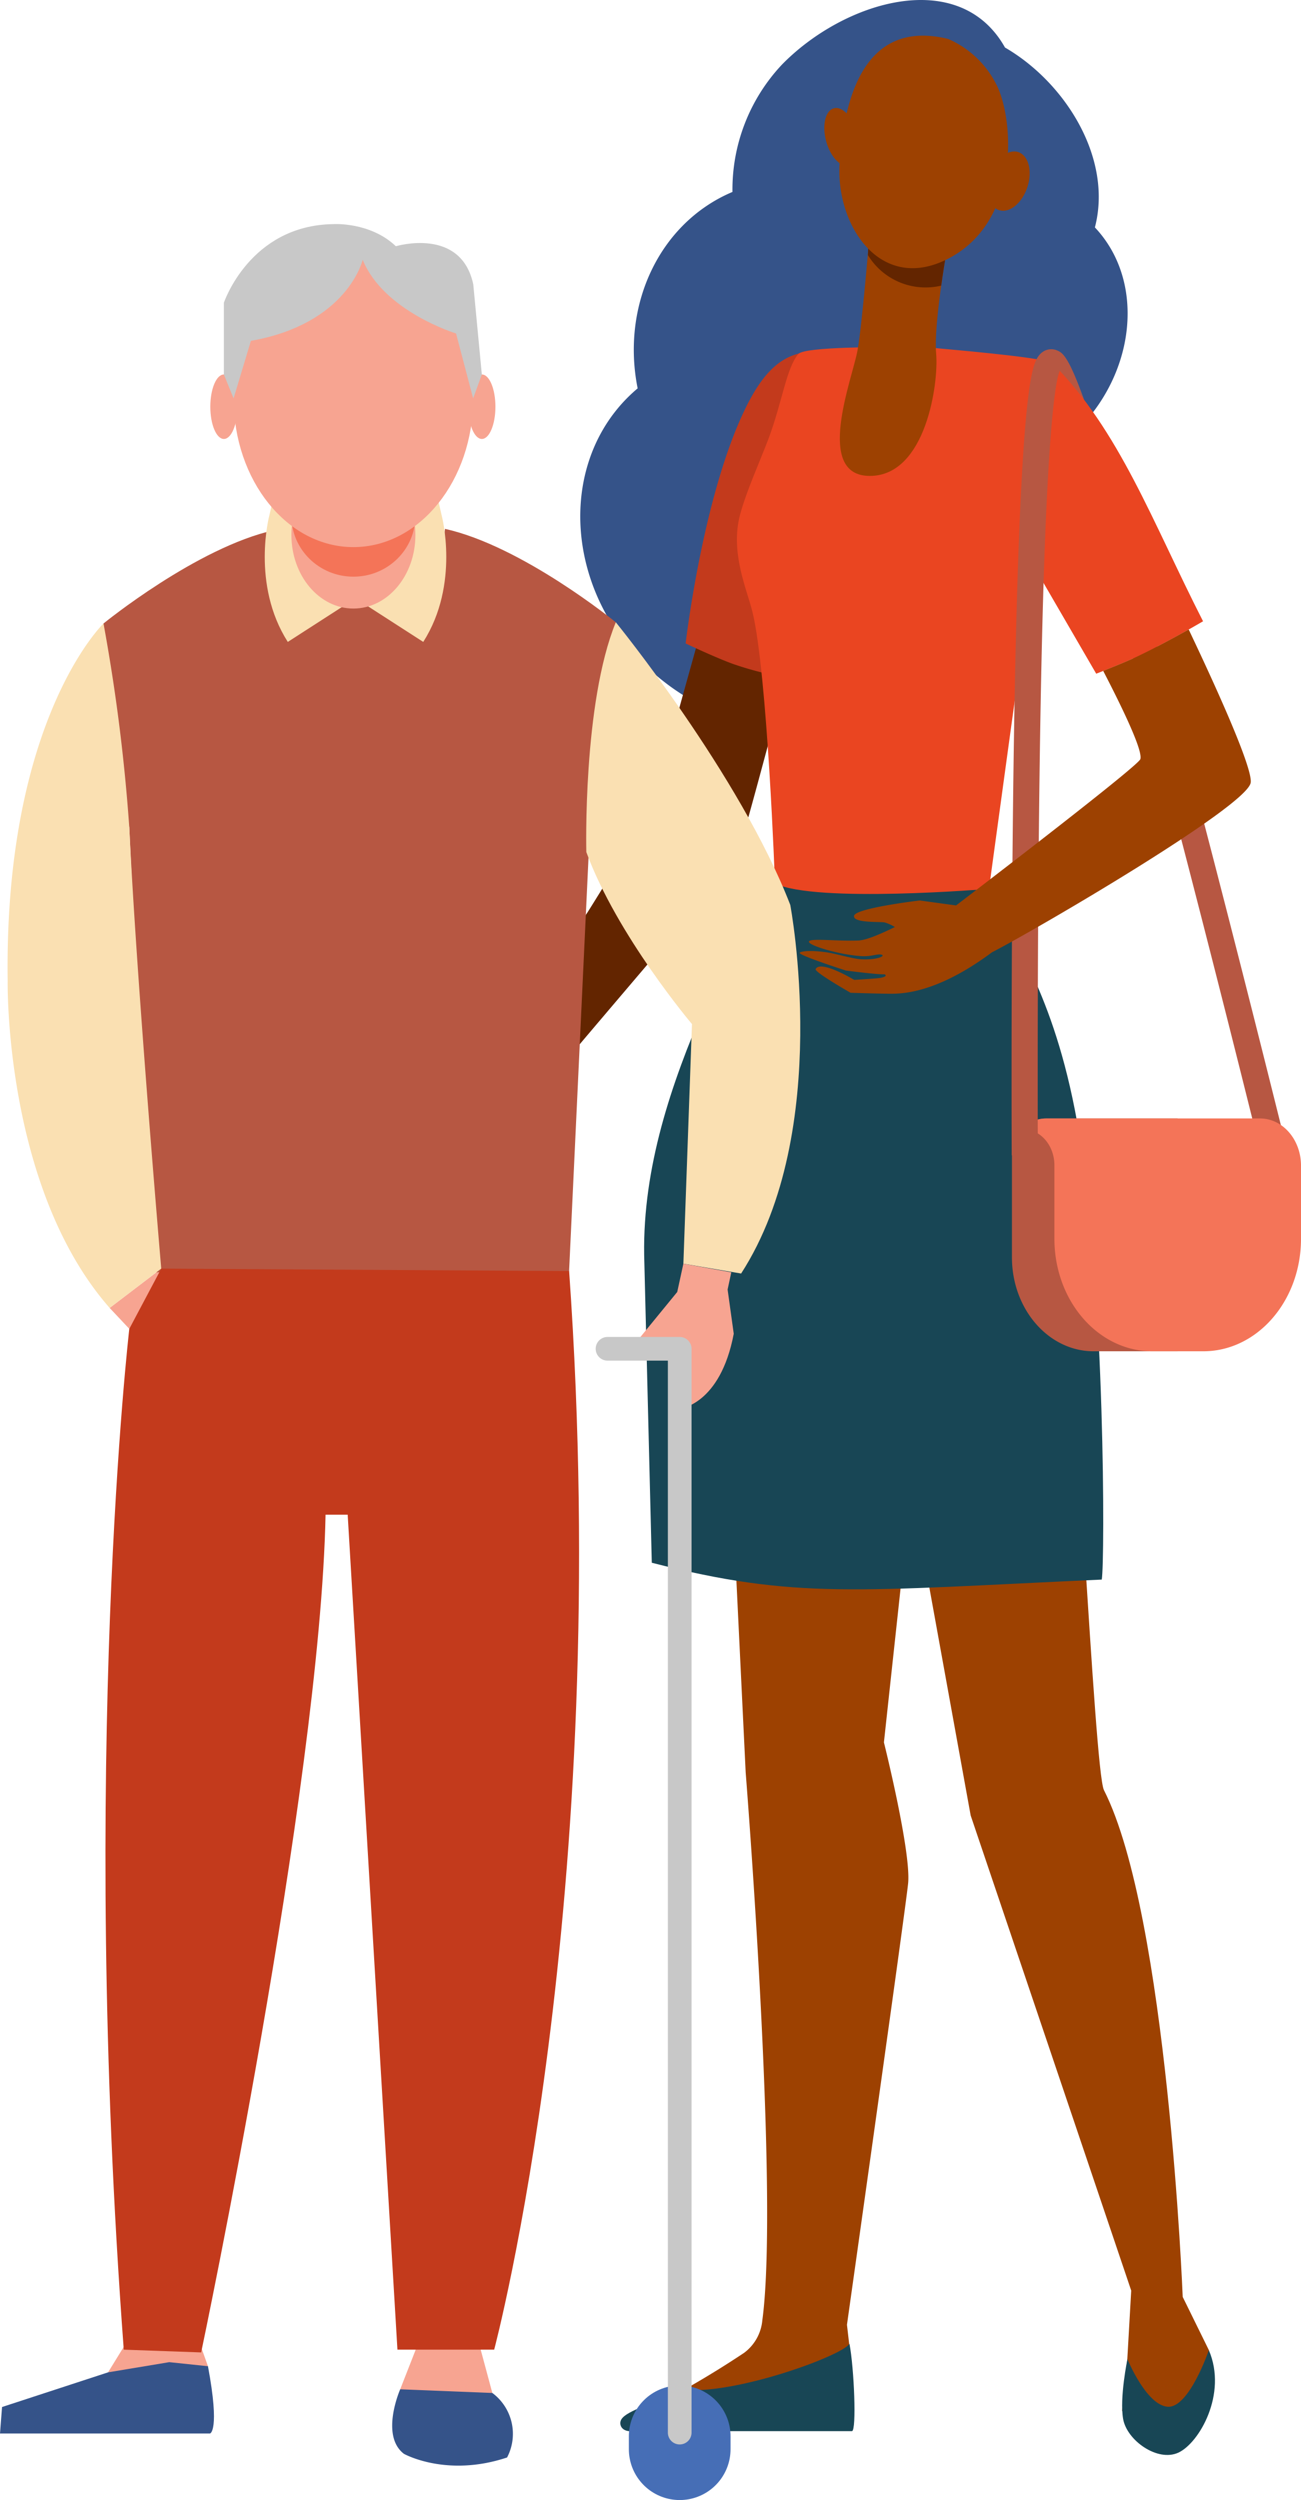
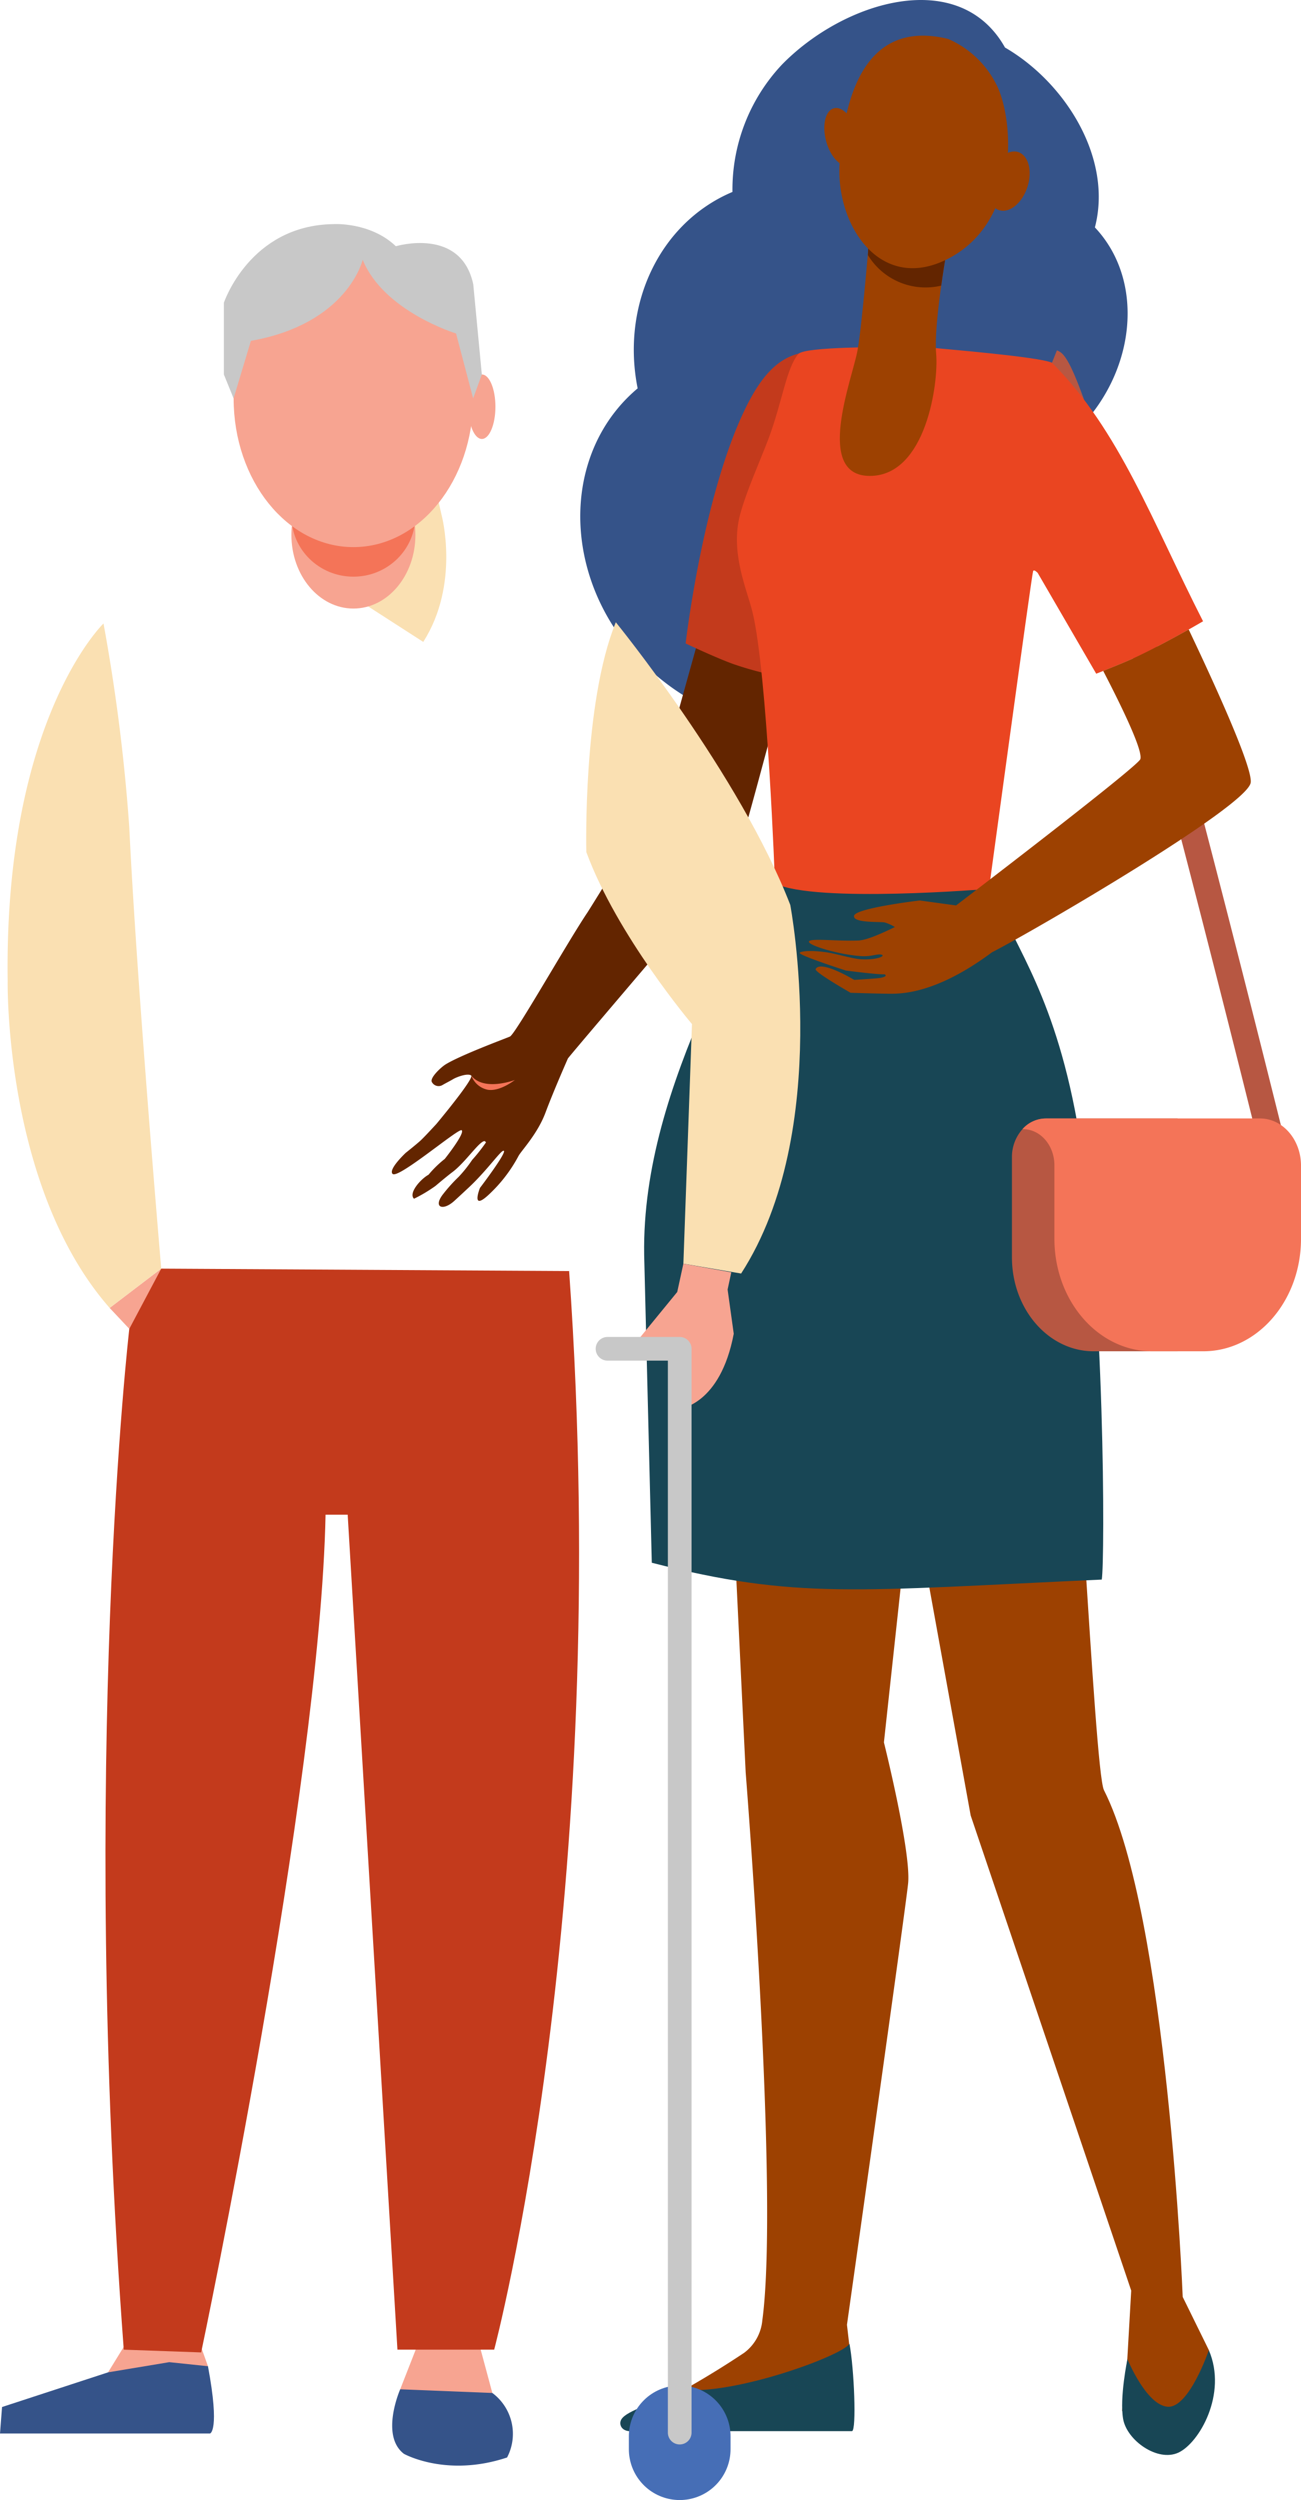
<svg xmlns="http://www.w3.org/2000/svg" width="191.901" height="368.688" viewBox="0 0 191.901 368.688">
  <g id="Group_204" data-name="Group 204" transform="translate(-5185.724 -116.113)">
    <g id="Group_202" data-name="Group 202" transform="translate(5243.513 116.113)">
      <g id="Group_201" data-name="Group 201" transform="translate(0)">
        <path id="Path_343" data-name="Path 343" d="M5363.793,221.438c21.893,9.2,28.94-10.9,28.391-10.369.418-.455,3.713-1.925,5.818-2.979,8.773-4.392,14.078-14.606,13.879-24.882,12.589-7.826,15.869-24.4,7.233-33.558,2.656-10.185-4.351-21.364-13.26-26.527-6.745-12.007-23.76-6.868-32.933,2.55a26.9,26.9,0,0,0-7.269,18.746c-10.792,4.562-16.438,16.712-13.984,28.968C5337.107,185.628,5341.451,212.051,5363.793,221.438Z" transform="translate(-5315.402 -116.113)" fill="#355389" />
        <g id="Group_198" data-name="Group 198" transform="translate(96.238 51.67)">
          <path id="Path_344" data-name="Path 344" d="M5501.27,330.363l3.738-.962c-.071-.288-7.171-29.091-14.737-57.755-4.447-16.847-8.184-30.356-11.105-40.149-5.761-19.306-7.044-19.843-8.176-20.316l-1.461,3.647a1.214,1.214,0,0,1-.41-.268c.921,1.063,4.508,9.022,17.889,59.849C5494.39,302.449,5501.2,330.088,5501.27,330.363Z" transform="translate(-5469.119 -211.18)" fill="#b75742" />
        </g>
        <g id="Group_199" data-name="Group 199" transform="translate(0 80.909)">
          <path id="Path_345" data-name="Path 345" d="M5294.1,354.086s1.683-1.342,2.207-1.832c.616-.574,2.325-2.437,2.325-2.437s5.654-6.767,5.122-7.146-2.149.24-2.643.534-1.1.592-1.6.886a1.119,1.119,0,0,1-1.532-.422c-.408-.591,1.31-2.2,2.014-2.633,2.2-1.36,8.79-3.807,9.478-4.1.812-.341,8.464-13.89,11.453-18.324h0c4.678-7.4,9.115-15.247,9.608-16.033l10.066-36.152,14.644-1.453s-10.609,40.278-11.369,42.232c-.361.929-12.528,17.244-12.535,17.24-6.5,7.654-12.239,14.382-13.306,15.707,0,0-2.129,4.82-3.3,7.969s-3.518,5.575-3.984,6.409a21.62,21.62,0,0,1-4.495,5.809c-2.567,2.351-1.2-1.081-1.2-1.081s3.979-5.229,3.516-5.48c-.358-.193-2.364,2.794-5.178,5.426-.724.677-1.439,1.341-2.1,1.947-1.74,1.589-3.209.952-1.652-1.009a23.352,23.352,0,0,1,2.277-2.525,19.43,19.43,0,0,0,1.994-2.5,25.317,25.317,0,0,0,2.039-2.586c-.115-.023-.081-.495-.871.2-.95.834-2.578,3.063-4.07,4.178-.846.633-2.533,2.065-2.533,2.065a22.011,22.011,0,0,1-3.145,1.874c-.847-.774.881-2.839,2.144-3.545a15.661,15.661,0,0,1,2.388-2.326s3.019-3.786,2.493-4.231c-.432-.366-9.4,7.272-10.191,6.435C5291.505,356.507,5294.1,354.086,5294.1,354.086Z" transform="translate(-5292.049 -264.978)" fill="#632500" />
          <path id="Path_346" data-name="Path 346" d="M5320.082,408.639s-4.5,1.717-6.394-.6a3.226,3.226,0,0,0,2.383,2.041C5317.883,410.392,5320.082,408.639,5320.082,408.639Z" transform="translate(-5301.928 -330.283)" fill="#f47458" />
        </g>
        <path id="Path_347" data-name="Path 347" d="M5403.058,447.746l-8.3,76.706s4.055,16.221,3.566,20.829-9.018,65.061-9.018,65.061l.385,3.32.208,9.836-31.88.248a141.077,141.077,0,0,0,16.117-9.268,6.73,6.73,0,0,0,2.687-4.8c2.509-18.633-2.456-80.784-2.456-80.784l-3.912-80.9Z" transform="translate(-5322.166 -267.501)" fill="#9d4101" />
        <path id="Path_348" data-name="Path 348" d="M5451.914,474.489c1.786.467,4.539,66.3,6.02,69.218,9.386,18.5,11.617,74.737,11.617,74.737l3.873,7.875-.889,7.589s-7.005,4.155-11.92,1.352l.76-7.6.58-10.152-23.681-70.066-12.958-71.468Z" transform="translate(-5352.886 -279.709)" fill="#9d4101" />
        <path id="Path_349" data-name="Path 349" d="M5361.662,447.734l-1.126-45.423c-.193-12.838,3.94-25.153,9.018-36.843l10.746-18.7c3.461,1.137,5.368-9.457,9.007-9.036,2.742.319,4.622.973,7.17,1.129,4.8.295,7.716,10,12.858,9.392.023.308,3.217,1.533,3.3,1.75,2.459,6.866,8.736,14.21,12.086,34.594,3.8,23.138,3.788,62.9,3.313,65.619C5391.662,451.869,5382.993,453.185,5361.662,447.734Z" transform="translate(-5323.31 -217.273)" fill="#184655" />
        <path id="Path_350" data-name="Path 350" d="M5388.25,764.951h-32.909c-1.217-.114-1.514-1.142-1.091-1.777.868-1.306,4.708-2.264,9.024-4.344,7.568.825,23.4-4.938,24.6-6.755C5388.563,755.712,5388.927,764.8,5388.25,764.951Z" transform="translate(-5320.361 -406.425)" fill="#184655" />
        <path id="Path_351" data-name="Path 351" d="M5503.052,753.8s-2.924,8.59-6.084,8.342-5.926-7.021-5.926-7.021-1.185,5.7-.632,8.837,5.056,6.36,8.137,4.956S5505.817,760.245,5503.052,753.8Z" transform="translate(-5382.533 -407.214)" fill="#184655" />
        <path id="Path_352" data-name="Path 352" d="M5387.8,259.866a48.208,48.208,0,0,1-8.978-2.17c-2.636-.951-7.021-3.032-7.021-3.032s2.463-21.4,8.666-34.357c2.563-5.356,5.154-7.94,8.77-8.56C5389.265,211.743,5387.8,259.866,5387.8,259.866Z" transform="translate(-5328.456 -159.77)" fill="#c33a1c" />
        <path id="Path_353" data-name="Path 353" d="M5386.188,234.889c.929-3.471,3.005-8.037,4.191-11.184,2.01-5.345,2.607-10.339,4.38-12.478.958-1.151,13.235-.979,14.743-1.132.622-.067,3.079.095,5.456.244l0-.007c1.393.162,15.229,1.278,17.236,2.169,9.966,9.988,14.787,23.436,22.28,38.128,0,0-5.613,3.3-10.088,5.383-1.944.9-5.67,2.349-5.67,2.349l-8.637-14.875c-.094-.074-.543-.565-.673-.247-.2.495-6.506,46.85-6.506,46.85s-25.567,2.149-31.568-.8c0,0-1.109-30.947-3.319-40.03C5387.193,245.921,5384.69,240.481,5386.188,234.889Z" transform="translate(-5334.81 -159.008)" fill="#ea4521" />
        <path id="Path_354" data-name="Path 354" d="M5429.389,179.65s-1.917,10.8-1.533,15.054-1.461,17.982-9.743,18.028-2.653-14.249-1.873-18.422,2.045-20.29,2.045-20.29Z" transform="translate(-5347.56 -142.547)" fill="#9d4101" />
        <path id="Path_355" data-name="Path 355" d="M5421.27,180.165c.129-3.534.494-6.145.494-6.145l11.1,5.63s-.392,2.208-.786,5.02A9.957,9.957,0,0,1,5421.27,180.165Z" transform="translate(-5351.038 -142.547)" fill="#632500" />
        <path id="Path_356" data-name="Path 356" d="M5429.568,126.274a14.359,14.359,0,0,1,7.2,6.9c2.538,5.2,3.375,19.739-6.857,25.326s-16.984-4.717-16.349-13.951S5417.038,123.216,5429.568,126.274Z" transform="translate(-5347.502 -120.531)" fill="#9d4101" />
        <path id="Path_357" data-name="Path 357" d="M5409.722,150.368c.643,2.318,2.168,3.884,3.406,3.5s1.722-2.578,1.078-4.9-2.167-3.884-3.406-3.5S5409.078,148.05,5409.722,150.368Z" transform="translate(-5345.636 -129.488)" fill="#9d4101" />
        <path id="Path_358" data-name="Path 358" d="M5454.248,160.345c-.9,2.317-.451,4.75,1,5.433s3.359-.641,4.259-2.958.451-4.75-1-5.433S5455.148,158.028,5454.248,160.345Z" transform="translate(-5365.88 -134.872)" fill="#9d4101" />
        <path id="Path_359" data-name="Path 359" d="M5460.354,425.328v14.728c0,7.658,5.394,13.865,12.046,13.865h12.391V419.586h-19.448a4.644,4.644,0,0,0-3.435,1.58A6.146,6.146,0,0,0,5460.354,425.328Z" transform="translate(-5368.88 -254.646)" fill="#b75742" />
        <path id="Path_360" data-name="Path 360" d="M5463.213,421.166h.083c2.556,0,4.628,2.385,4.628,5.328v10.835c0,9.164,6.454,16.593,14.416,16.593h7.543c7.961,0,14.415-7.429,14.415-16.593V426.548c0-3.845-2.708-6.962-6.048-6.962h-31.6A4.642,4.642,0,0,0,5463.213,421.166Z" transform="translate(-5370.185 -254.646)" fill="#f47458" />
        <g id="Group_200" data-name="Group 200" transform="translate(91.42 51.501)">
-           <path id="Path_361" data-name="Path 361" d="M5460.274,329.75l3.854-.018c0-.273-.122-27.607.244-55.48.215-16.358.553-29.7,1.005-39.641.772-16.994,1.716-20.04,1.985-20.536a17.344,17.344,0,0,0-.419-3.037,2.178,2.178,0,0,0-2.086.225c-.994.685-1.61,2-2.22,7.266-.378,3.263-.718,7.894-1.009,13.765-.487,9.837-.854,23.328-1.086,40.1C5460.146,300.926,5460.272,329.465,5460.274,329.75Z" transform="translate(-5460.253 -210.871)" fill="#b75742" />
-         </g>
+           </g>
        <path id="Path_362" data-name="Path 362" d="M5414.669,338.294c-.493.1-3.886.3-3.886.3s-4.979-3.015-5.689-1.588c-.218.428,5.157,3.49,5.157,3.49s5.2.171,6.438.133c2.313-.057,7.177-.713,14.411-6.1,6.256-3.2,37.7-21.542,38.169-25.032.275-2.064-4.513-12.83-9.148-22.578-2.048,1.141-5.224,2.882-7.974,4.166-1.3.6-3.394,1.445-4.636,1.94,3.005,5.8,5.85,11.775,5.48,13.011-.322,1.084-27.181,21.579-27.181,21.579l-5.366-.733s-9.462,1.122-9.68,2.254,3.991.827,4.55,1a5.911,5.911,0,0,1,1.471.665c-1.555.742-4.021,1.931-5.4,1.988-3.176.114-6.855-.352-7.253.1-.464.533,4.361,2,7.765,2.207,1.394.076,2.237-.352,2.844-.238.825.172-.625.837-2.948.695-1.328-.086-3.642-.818-5.1-1.027-2.4-.342-3.744-.152-3.944.057-.332.342,6.808,2.634,6.808,2.634s4.646.609,5.707.552C5415.257,337.781,5415.9,338.047,5414.669,338.294Z" transform="translate(-5342.575 -194.088)" fill="#9d4101" />
      </g>
    </g>
    <g id="Group_203" data-name="Group 203" transform="translate(5185.724 149.156)">
      <path id="Path_363" data-name="Path 363" d="M5215.481,466.131l2.9,3.081,5.436-6.524-.725-2.356Z" transform="translate(-5199.308 -306.289)" fill="#f7a491" />
      <path id="Path_364" data-name="Path 364" d="M5296.782,752.678l-2.446,6.252a11.834,11.834,0,0,0,13.591.544l-1.9-7.067S5297.189,753.085,5296.782,752.678Z" transform="translate(-5235.305 -439.619)" fill="#f7a491" />
      <path id="Path_365" data-name="Path 365" d="M5217.457,751.609l-2.406,3.909s8.121,4.211,14.736-.9l-1.5-4.21Z" transform="translate(-5199.112 -438.706)" fill="#f7a491" />
-       <path id="Path_366" data-name="Path 366" d="M5264.192,259.614l-1.45,10.148-8.7,1.087h-3.67l-.07.182h-1.152l-8.7-1.088L5239,259.8c-11.417,2.537-25.189,13.772-25.189,13.772.725,12.323,3.806,30.082,3.806,30.082l3.081,65.6,61.793-.181,3.082-65.6s3.08-17.759,3.805-30.082C5289.381,273.386,5275.609,262.151,5264.192,259.614Z" transform="translate(-5198.548 -214.663)" fill="#b75742" />
      <path id="Path_367" data-name="Path 367" d="M5217.862,469.211s-7.339,63.29-.816,150.544l11.417.408S5246,536.986,5246.811,496.62h3.262l7.339,123.135h14.271s17.624-66.143,11.055-159.061l-60.163-.362Z" transform="translate(-5198.79 -306.289)" fill="#c33a1c" />
      <line id="Line_9" data-name="Line 9" y2="1.9" transform="translate(100.257 326.245)" fill="none" stroke="#466eb6" stroke-linecap="round" stroke-linejoin="round" stroke-width="15" />
-       <path id="Path_368" data-name="Path 368" d="M5258.255,253.968s-2.719,10.148,2.719,18.665l8.155-5.255-7.623-13.331-2.707-2.435Z" transform="translate(-5218.524 -211.01)" fill="#fae0b2" />
      <path id="Path_369" data-name="Path 369" d="M5296.456,253.968s2.719,10.148-2.717,18.665l-8.156-5.255,7.623-13.331,2.708-2.435Z" transform="translate(-5231.309 -211.01)" fill="#fae0b2" />
      <path id="Path_370" data-name="Path 370" d="M5201.93,285.287s-14.679,14.135-14.134,52.734c0,0-.544,30.444,15.04,48.2l7.611-5.8s-3.625-42.223-4.712-65.056A271.024,271.024,0,0,0,5201.93,285.287Z" transform="translate(-5186.664 -226.383)" fill="#fae0b2" />
      <path id="Path_371" data-name="Path 371" d="M5349.182,284.954s18.3,22.471,25.732,41.679c0,0,6.342,33.344-7.249,54.365l-8.517-1.45,1.268-35.337s-11.054-13.047-15.584-25.37C5344.833,318.841,5344.289,296.914,5349.182,284.954Z" transform="translate(-5258.348 -226.231)" fill="#fae0b2" />
      <path id="Path_372" data-name="Path 372" d="M5364.947,459l-.906,4.168-6.524,7.973h6.887v9.242s5.98-.544,7.973-11.054l-.906-6.524.544-2.537Z" transform="translate(-5264.147 -305.68)" fill="#f7a491" />
      <path id="Path_373" data-name="Path 373" d="M5293.343,764.409s-2.99,6.8.544,9.514c0,0,6.252,3.533,15.222.543a7.508,7.508,0,0,0-2.175-9.514Z" transform="translate(-5234.313 -445.099)" fill="#355389" />
      <path id="Path_374" data-name="Path 374" d="M5201.664,758.549l-15.638,5.113-.3,3.909H5216.7s1.5-.3-.3-9.925l-5.714-.6Z" transform="translate(-5185.725 -441.737)" fill="#355389" />
      <ellipse id="Ellipse_22" data-name="Ellipse 22" cx="9.146" cy="10.861" rx="9.146" ry="10.861" transform="translate(42.982 34.98)" fill="#f7a491" />
      <ellipse id="Ellipse_23" data-name="Ellipse 23" cx="9.146" cy="8.963" rx="9.146" ry="8.963" transform="translate(42.982 34.074)" fill="#f47458" />
      <ellipse id="Ellipse_24" data-name="Ellipse 24" cx="17.668" cy="21.929" rx="17.668" ry="21.929" transform="translate(34.46 3.783)" fill="#f7a491" />
      <ellipse id="Ellipse_25" data-name="Ellipse 25" cx="2" cy="4.755" rx="2" ry="4.755" transform="translate(69.077 22.182)" fill="#f7a491" />
-       <ellipse id="Ellipse_26" data-name="Ellipse 26" cx="2" cy="4.755" rx="2" ry="4.755" transform="translate(31.022 22.182)" fill="#f7a491" />
      <path id="Path_375" data-name="Path 375" d="M5246.481,199.091l0-10.575s3.806-11.416,16.128-11.6c0,0,5.437-.363,9.243,3.262,0,0,9.6-2.9,11.416,5.618l1.264,13.293-1.281,3.53-2.521-9.574s-10.691-3.262-13.772-10.873c0,0-2.174,9.423-16.491,11.96l-2.552,8.487Z" transform="translate(-5213.46 -176.908)" fill="#c8c8c8" />
      <path id="Path_376" data-name="Path 376" d="M5359.779,642.2a1.746,1.746,0,0,1-1.745-1.746V482.367h-8.9a1.746,1.746,0,0,1,0-3.492h10.646a1.746,1.746,0,0,1,1.747,1.746V640.453A1.747,1.747,0,0,1,5359.779,642.2Z" transform="translate(-5259.522 -314.754)" fill="#c8c8c8" />
    </g>
  </g>
</svg>